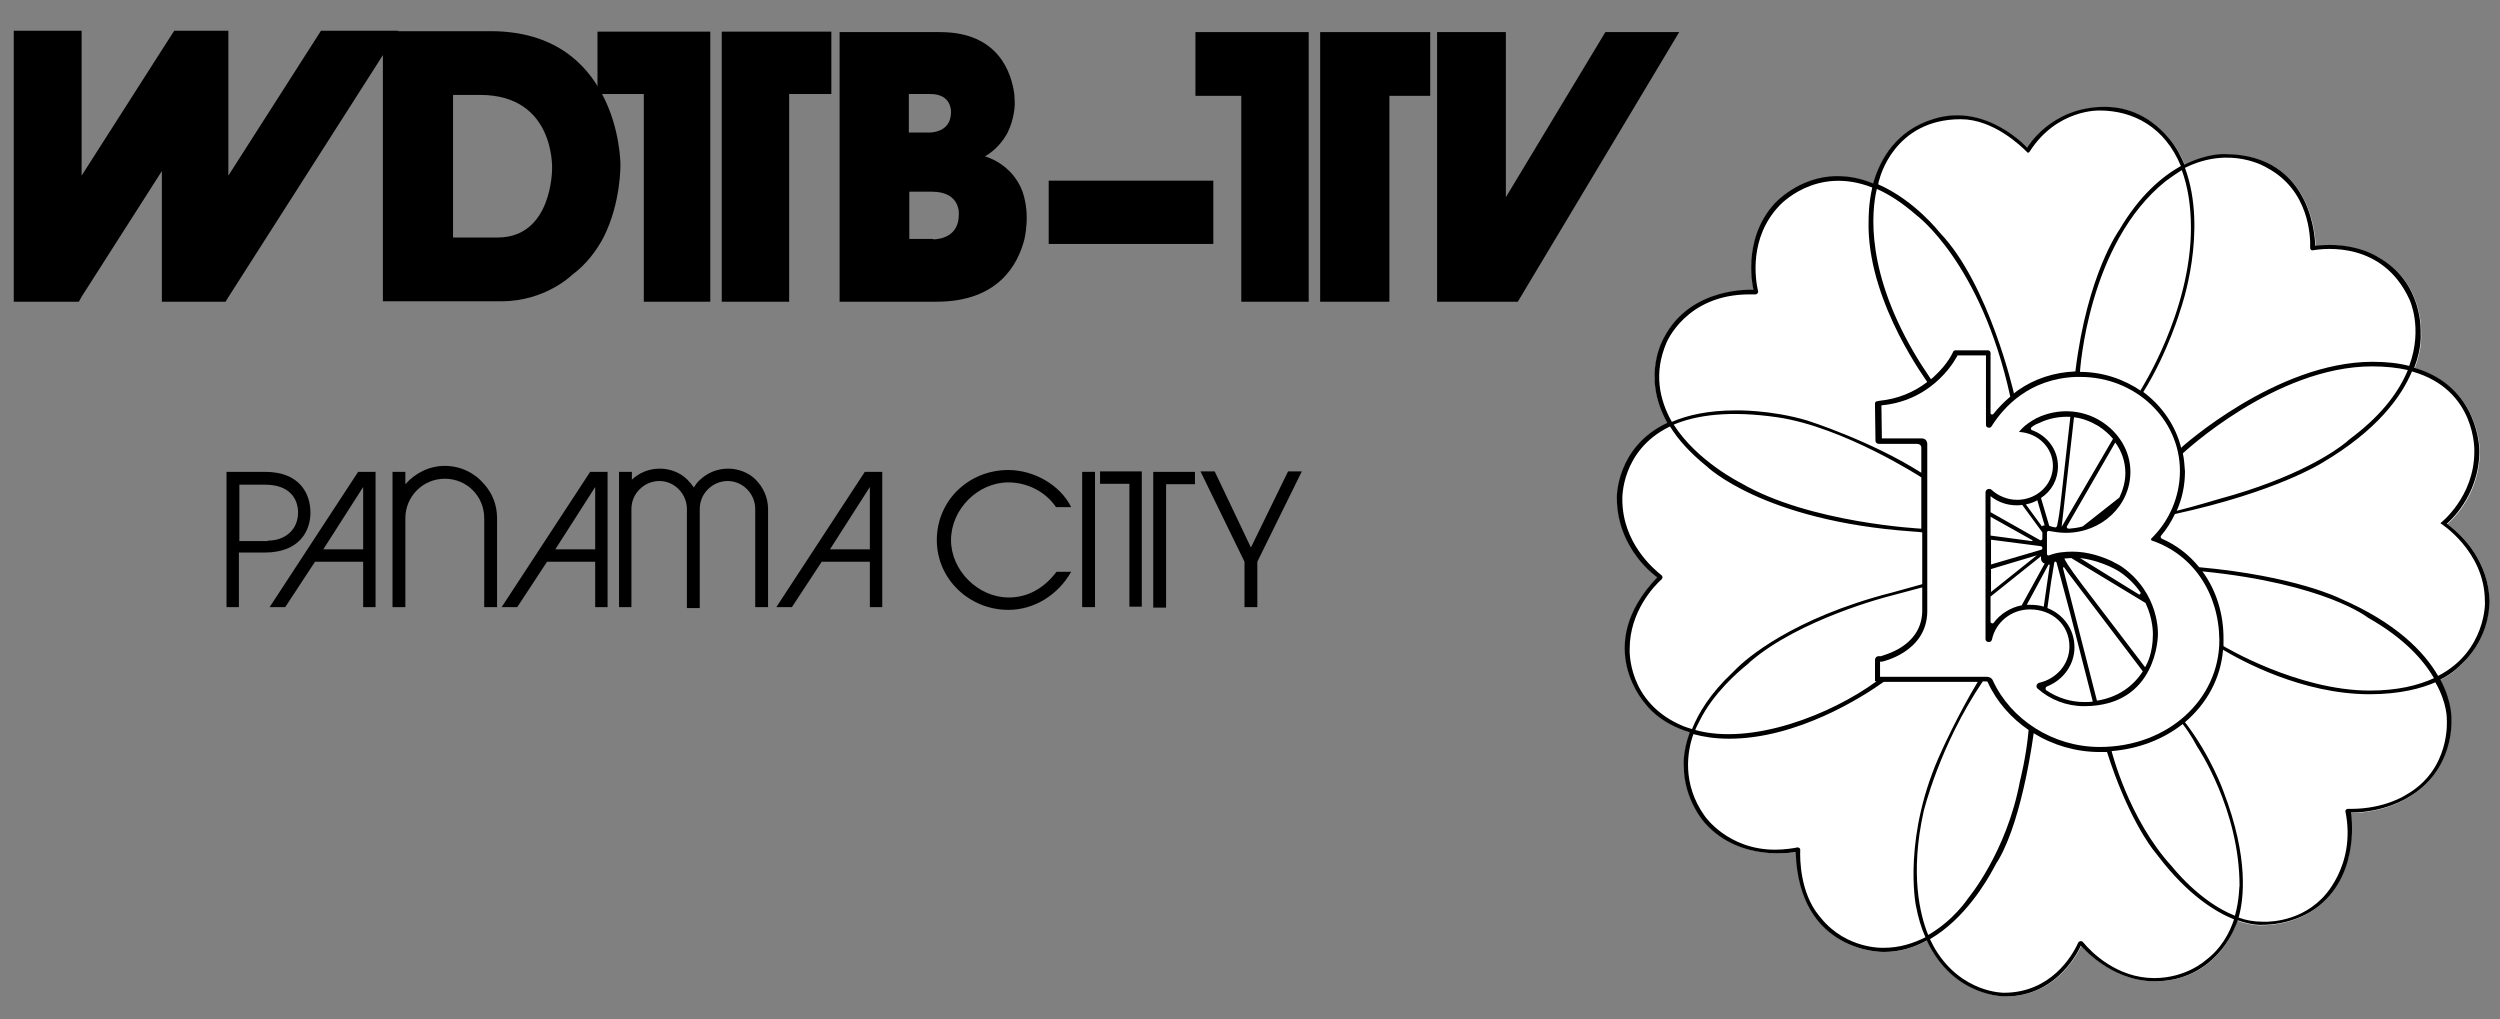
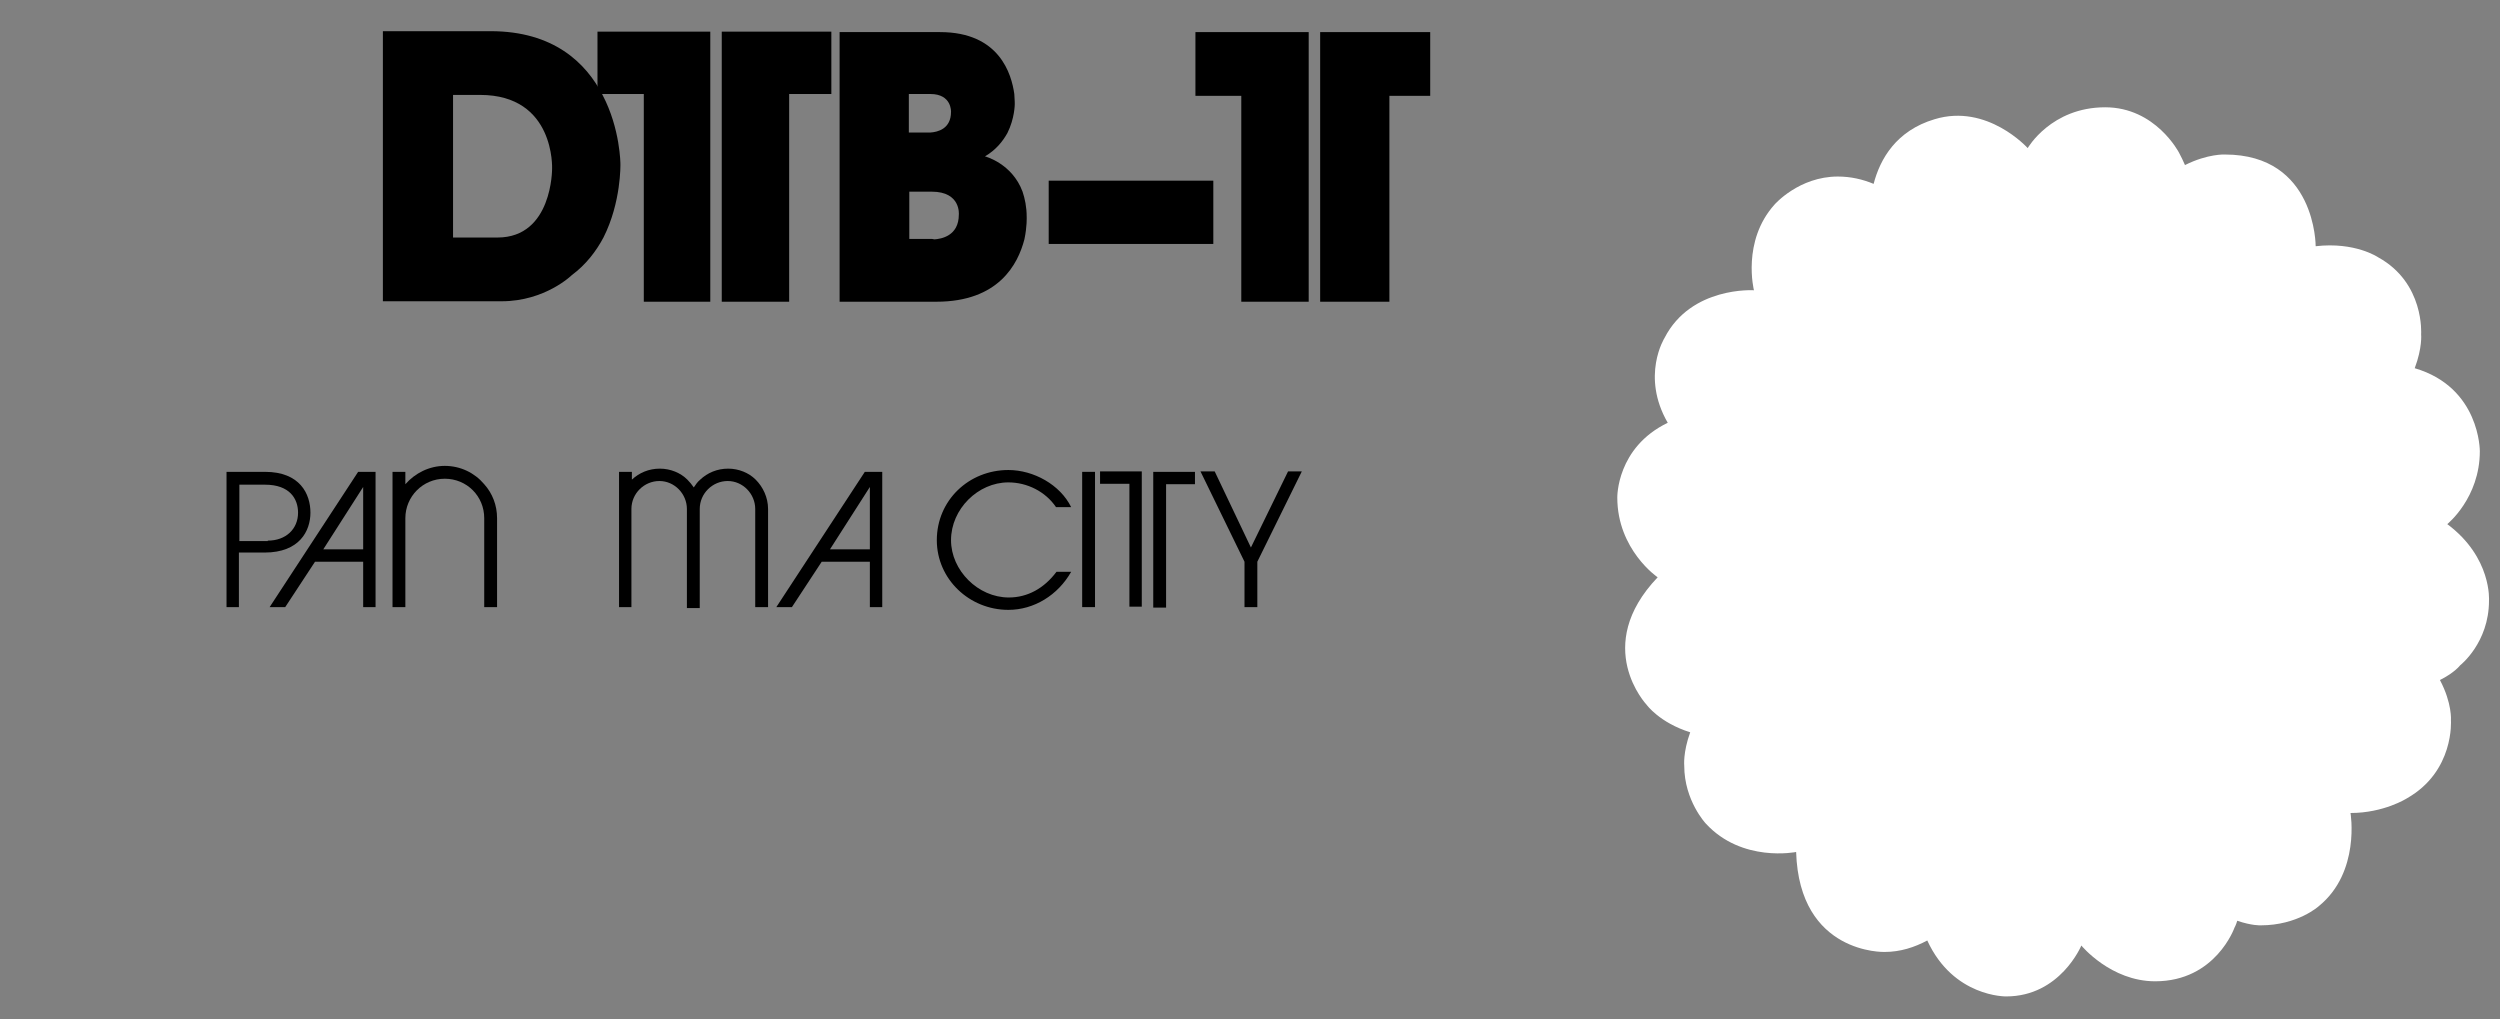
<svg xmlns="http://www.w3.org/2000/svg" version="1.1" id="Layer_1" x="0px" y="0px" viewBox="0 0 545.2 222.3" style="enable-background:new 0 0 545.2 222.3;" xml:space="preserve">
  <rect x="0" y="0" width="545.2" height="222.3" fill="#808080" stroke="none" />
  <style type="text/css">
	.st0{fill:#FFFFFF;}
</style>
  <path class="st0" d="M542.8,131c0,9.2-6.3,14.1-6.3,14.1s-1.2,1.6-4.4,3.2c2.7,5.1,2.4,8.8,2.4,8.8s0.8,11.1-9.6,17  c0,0-5,3.2-12.3,3.2c0,0,2.2,12.9-6.9,20.3c0,0-4.6,4.2-12.7,4.2c0,0-1.9,0.1-5.1-1c-0.3,1-0.6,1.5-0.6,1.5S483.2,214,470,214  c-9.7,0-16.1-7.8-16.1-7.8s-4.6,11.1-16.4,11.1c0,0-11.5,0.2-17.2-12.2c-2.8,1.5-5.9,2.5-9.3,2.5c0,0-18.6,0.6-19.3-21.8  c0,0-11.8,2.4-19.7-6.2c0,0-4.7-5-4.7-12.6c0,0-0.3-2.9,1.3-7.3c-6.7-2.1-9.5-6-9.5-6s-12-12.7,2.4-27.8c0,0-8.8-6-8.8-17.4  c0,0-0.2-10.9,11-16.3C357.8,82,363,73.7,363,73.7c5.8-11.3,19.5-10.4,19.5-10.4s-2.7-10.7,4.5-18.7c0,0,5.3-6.1,13.8-6.1  c2.8,0,5.4,0.6,7.8,1.6c1.4-5.4,4.9-11.6,13.3-14.1c11.5-3.5,20.3,6.3,20.3,6.3s5.1-8.9,16.9-8.9c11,0,16.1,9.9,16.1,9.9  c0.5,0.9,0.9,1.8,1.3,2.7c5-2.5,8.7-2.3,8.7-2.3c19.9,0,19.8,20,19.8,20c8.6-1,13.6,2.4,13.6,2.4c10.2,5.6,9.4,16.8,9.4,16.8  s0.3,2.9-1.4,7.4c14.3,4.2,14.2,18.1,14.2,18.1c0,10.2-7.1,15.9-7.1,15.9C543.5,121.6,542.8,131,542.8,131z" />
-   <path d="M533.6,114.2c0,0,7.1-5.7,7.1-15.9c0,0,0.1-14-14.2-18.1c1.7-4.4,1.4-7.4,1.4-7.4s0.8-11.2-9.4-16.8c0,0-5-3.4-13.6-2.4  c0,0,0.1-20-19.8-20c0,0-3.7-0.2-8.7,2.3c-0.4-0.9-0.8-1.8-1.3-2.7c0,0-5-9.9-16.1-9.9c-11.8,0-16.9,8.9-16.9,8.9s-8.8-9.8-20.3-6.3  c-8.3,2.5-11.8,8.8-13.3,14.1c-2.4-1-5-1.6-7.8-1.6c-8.5,0-13.8,6.1-13.8,6.1c-7.2,8-4.5,18.7-4.5,18.7s-13.6-0.9-19.5,10.4  c0,0-5.1,8.3,0.7,18.6c-11.2,5.3-11,16.3-11,16.3c0,11.4,8.8,17.4,8.8,17.4c-14.4,15.1-2.4,27.8-2.4,27.8s2.8,4,9.5,6  c-1.6,4.4-1.3,7.3-1.3,7.3c0,7.6,4.7,12.6,4.7,12.6c7.8,8.6,19.7,6.2,19.7,6.2c0.7,22.3,19.3,21.8,19.3,21.8c3.4,0,6.6-1,9.3-2.5  c5.8,12.5,17.2,12.2,17.2,12.2c11.8,0,16.4-11.1,16.4-11.1s6.4,7.8,16.1,7.8c13.2,0,17.5-11.8,17.5-11.8s0.3-0.5,0.6-1.5  c3.1,1.1,5.1,1,5.1,1c8.1,0,12.7-4.2,12.7-4.2c9.1-7.4,6.9-20.3,6.9-20.3c7.3,0,12.3-3.2,12.3-3.2c10.4-5.9,9.6-17,9.6-17  s0.3-3.7-2.4-8.8c3.1-1.6,4.4-3.2,4.4-3.2s6.3-5,6.3-14.1C542.8,131,543.5,121.6,533.6,114.2z M494.4,36.6c9.2,4.9,9.5,15,9.4,17.5  c0,0.3,0.3,0.5,0.5,0.5c2.8-0.5,15.3-1.9,21.1,10.6c0,0,3.1,6.2,0,14.6c-2.3-0.6-4.9-0.9-8-0.9c-21,0-41.7,18.7-41.7,18.7l0,0.2  c-1.2-5-4.3-9.4-8.4-12.4l0.1,0.1c5.4-8.6,8.2-18.2,8.2-18.2s6-16.9,0.9-30.7C486.6,31.6,494.4,36.6,494.4,36.6z M476,98.7l0,0.2  c0,0,20.2-19,41.3-19c3,0,5.6,0.3,7.8,0.8c-1.8,4.4-5.3,9.4-11.8,14.4c-0.5,0.4-1.1,0.8-1.6,1.3c-2.3,1.9-10.7,7.8-27.7,12.4  c0,0-5.3,1.6-9.3,2.6c1.2-2.7,1.8-5.6,1.8-8.6C476.4,101.4,476.3,100,476,98.7z M487.4,199.7c-7.7-3-13.7-10.7-13.7-10.7  c-9.5-10.3-13.2-25.2-13.2-25.2l0,0c6-0.5,11.3-2.6,15.5-5.9c0.7,0.9,1.8,2.4,3.2,5c0,0,9.2,13.6,9.2,30.3  C488.3,193.2,488.4,196.1,487.4,199.7z M409.2,148.6c-10,7.3-27.2,14-39.5,10.6c0.3-0.8,0.6-1.3,0.7-1.5c0.1-0.2,0.2-0.4,0.3-0.6  c3-6,8.4-10.6,10-11.9c0.4-0.3,0.7-0.6,1-0.9c10.8-9.3,30-14.2,30-14.2l7.5-2v5.3c-0.1,3.2-1.6,5.8-4.5,7.7c-2,1.3-4,1.8-4.5,2h-0.5  c-0.5,0-0.8,0.4-0.8,0.8v4.3C408.8,148.5,409,148.6,409.2,148.6z M419.1,115.3c0,0-24.5-1.2-39.5-10c0,0-9.5-4.7-14.6-12.7  c5-2.1,12.2-3.1,22.6-1.6c14.4,2.1,31.4,13.1,31.4,13.1V115.3z M466.4,129.6l-12.8-7.9c2.6,0.3,4.8,1.1,6.4,1.8  c1.3,0.6,2.1,1.1,2.1,1.1l0,0l0,0c2.1,1.4,3.6,3,4.7,4.6C466.9,129.5,466.6,129.8,466.4,129.6z M467.9,131.5  c1.7,3.6,1.6,6.7,1.6,6.9c0,3.9-1.2,6.3-1.7,7.1L454,127.4c-3.1-4.1-3.7-5.3-3.8-5.6c0.5,0,1-0.1,1.5-0.1L467.9,131.5z M462.2,108.5  l-8,6.3c-1,0.3-2,0.4-3,0.5c-0.4,0-0.6-0.3-0.4-0.6l10.5-18.2c1.4,1.9,2.2,4.2,2.2,6.7C463.5,105,463,106.8,462.2,108.5z   M449.6,114.9l2.7-23.9c1.8,0.2,3.6,0.9,5.3,1.9c1.2,0.8,2.3,1.7,3.2,2.8L449.6,114.9z M449.3,110.4c-0.3,2.5-0.6,3.8-0.7,4.3  c-0.1,0.2-0.3,0.4-0.5,0.3c-0.5-0.1-0.9-0.2-1.1-0.3c0,0-0.1,0-0.1,0l-1.8-6.1c2.3-1.5,3.7-4,3.7-6.9c0-3.6-2.3-6.7-5.7-7.9  c-0.2-0.1-0.3-0.4-0.1-0.6c0.5-0.4,1-0.7,1.6-0.9c2.2-1.1,4.6-1.5,6.9-1.4L449.3,110.4z M445.9,122.9l-5,9.1  c-2.5,0.5-4.7,1.9-6.1,3.8c-0.2,0.3-0.7,0.1-0.7-0.2v-5.5l11-8.8v0.4C445.1,122.4,445.5,122.8,445.9,122.9z M444.3,109.1l1.6,5.5  c0,0,0,0-0.1,0h-0.1c-0.2,0-0.3,0.1-0.4,0.2l-3.5-4.8C442.8,109.8,443.6,109.5,444.3,109.1z M445.4,116.1v0.1v0.3v1  c0,0.2-0.3,0.4-0.5,0.3l-10.8-6.1v-3.5c1.6,1.3,3.6,2,5.7,2c0.4,0,0.8,0,1.2-0.1L445.4,116.1z M443.2,117.8c0.1,0.1,0.1,0.2-0.1,0.2  l-9-1.2v-4.1L443.2,117.8z M445,119.1c0.2,0,0.4,0.2,0.4,0.4c0,0.2-0.1,0.4-0.3,0.4l-10.9,3.2v-5.4L445,119.1z M444.2,121.1l-10,8  v-5L444.2,121.1z M433.2,148.6c0.1,0,0.3,0.1,0.3,0.2c1.9,4.2,5.1,7.8,8.9,10.4c-0.5,5.8-1.9,11.2-1.9,11.2  c-2.9,15.5-11.3,25.5-11.3,25.5s-3.1,4.8-8.7,8c-1.8-4.4-4-13.4-1-26.9c0,0,3.4-14.3,12.9-28.4H433.2z M442,131.9l4.7-8.7  c0.1-0.2,0.3-0.1,0.3,0.1l-1.3,9c-0.9-0.3-1.9-0.4-3-0.4C442.5,131.9,442.2,131.9,442,131.9z M446.4,149.7c3.6-1.4,6-4.8,6-8.5  c0-4-2.4-7.2-5.9-8.6l0.8-5.7l0.7-4.2c0-0.3,0.4-0.3,0.5,0l2.9,10.8l5,19.5c-0.6,0.1-1.3,0.1-1.9,0.1c-2.9,0-5.8-0.9-8.3-2.6  C446,150.2,446.1,149.8,446.4,149.7z M449.9,123.9c0-0.2,0.2-0.3,0.3-0.1l0.7,1l16.4,21.6c-2.1,3.3-5.5,5.7-10,6.4L449.9,123.9z   M477.8,49.7c0,18.3-11,35.4-11,35.4l0.2,0.2c-3.8-2.6-8.4-4.2-13.4-4.2c0,0,1.7-28,18.7-41.6c1.2-0.9,2.4-1.7,3.5-2.4  C477.1,40.6,477.8,44.8,477.8,49.7z M409.9,39c0,0,3.1-13,17.7-13c7.1,0,13.1,5.8,14.5,7.2c0.1,0.2,0.4,0.1,0.5-0.1  c6-9.4,15.3-9,15.3-9c7.3,0,14.2,3.6,17.7,12.1c-4.1,2.3-9,6.4-13.4,13.9c0,0-7,9.6-9.6,30.9c-4.7,0.2-8.9,1.6-12.5,4.1  c-0.4,0.3-0.7,0.5-1,0.8l0.1-0.1c0,0-5.4-23.9-16.2-35.1c0,0-5.4-7-13.4-10.5C409.7,39.5,409.9,39,409.9,39z M409.3,41.2  c2.7,1.2,5.5,3,8.6,5.7c0,0,14.1,10.3,20.5,39.6l0,0c-1.3,1.1-2.6,2.4-3.7,3.8c-0.2,0.2-0.6,0.1-0.6-0.2V77c0-0.4-0.3-0.6-0.6-0.6  h-7c-0.3,0-0.5,0.1-0.6,0.4l-0.1,0.2c0,0-1.1,2.4-3.7,4.8c-0.3,0.3-0.6,0.6-1,0.9c-1.5-2.2-2.8-4.3-2.8-4.3  C406.8,59.6,408.1,46.2,409.3,41.2z M363.4,74.8c0,0,4.2-10.6,18.1-10.6h1.3c0.4,0,0.7-0.4,0.6-0.7c-0.6-2.6-2-11.6,4.6-18.6  c0,0,7.9-8.9,20.3-4c-0.8,3.5-0.8,6.5-0.8,7.7c0,0.4,0,0.9,0,1.3c0.4,16.8,12.8,33.3,12.8,33.4c-3,2.3-6.5,3.7-10.4,4.1l-0.5,0.1  c-0.3,0-0.5,0.2-0.5,0.5l0,0.6l0.1,7.2l0,0.3c0,0.4,0.3,0.7,0.8,0.7h8.2c0.8,0,1,0.5,1,0.8v5.5c-11-7-24.9-11.4-24.9-11.4  c-8.1-2.4-15.6-2.2-15.6-2.2c-5.9,0-10.4,1-13.9,2.5C361.9,87.2,360.6,81.4,363.4,74.8z M367.2,158.4c-12.5-5.1-11.8-16.9-11.8-16.9  c0-8.1,5.3-13.7,7-15.2c0.2-0.2,0.2-0.6,0-0.8c-1.9-1.5-8.6-7.2-8.6-16.6c0,0-0.4-10.7,10.4-15.9c1.7,2.8,4.3,5.7,8,8.7  c0,0,12.2,11.9,44.8,14.2l1.3,0.1l0,0l0.9,0.1v11.3l-6.5,1.8c-22,5.6-32.1,14.7-34,16.6c-0.3,0.3-0.6,0.6-0.9,0.9  c-4.8,4.5-7.4,8.8-8.8,12.3C368.3,158.8,367.8,158.6,367.2,158.4z M410.8,206.7c0,0-8,0.4-13.6-6.4c-0.2-0.2-0.3-0.4-0.5-0.6  c-4.1-5-4.2-12.3-4.1-14.4c0-0.3-0.3-0.5-0.6-0.5c-0.9,0.2-2.9,0.5-4.9,0.5c-10.3,0-15.3-7.3-15.3-7.3c-5.1-7.1-3.8-14.3-2.5-17.9  c2.2,0.6,4.8,1,7.8,1c14.8,0,29.1-9.1,33.7-12.4h20.5c-4.5,7.5-7.8,14.9-7.8,14.9c-8.7,18.6-5.7,33.8-5.7,33.8c0.5,2.7,1.2,5,2.1,7  C417.3,205.7,414.3,206.7,410.8,206.7z M480.9,209.5c0,0-4.2,3.8-11.1,3.8c-8.1,0-13.7-5.6-15.5-7.8c-0.3-0.4-0.9-0.3-1.1,0.1  c-1.3,2.9-6,10.9-16.2,10.9c0,0-9.1,0.1-14.9-9.4c0,0-0.5-0.8-1.2-2.3c7.6-4.4,12.4-12.7,13.9-15.5c0.3-0.6,0.7-1.3,1.1-1.9  c5.3-9.2,7.6-27.5,7.6-27.5l0,0c4.2,2.6,9.2,4.1,14.4,4.1c0.6,0,1.1,0,1.6,0v0c4.4,13.8,9.4,20.6,10.6,22c0.2,0.3,0.5,0.6,0.7,0.9  c6.3,8.2,12.2,11.9,16.4,13.6C486.2,203.5,484.4,206.9,480.9,209.5z M533.6,157c0,0,0.9,10.9-9,16.4c0,0-4.5,3-11.9,3H512  c-0.3,0-0.6,0.3-0.5,0.6c2.4,12-5.2,19-5.2,19c-5.6,5.6-13,5-13,5c-1.7,0-3.5-0.3-5.1-0.9c1.1-3.9,2.3-12.9-3.3-27.5  c0,0-2.7-7.7-8.4-15.1c4.7-4,7.8-9.5,8.3-15.8c3.7,2.2,17.1,9.7,32,9.7c6.6,0,11.3-1.3,14.3-2.6C533.8,153.5,533.6,157,533.6,157z   M480.3,124.6c26.9,2.7,36.1,10.1,36.1,10.1c7.8,4.4,12.1,9.2,14.4,13.2c-3.5,1.6-8,2.7-14,2.7c-15.8,0-31.9-9.7-31.9-9.7l0,0  c0-0.4,0-0.8,0-1.2C485,133.9,483.3,128.7,480.3,124.6z M531.7,147.4c-3-5.2-9.1-11.6-21.4-16.9c0,0-9.7-4.9-30.7-6.8l0,0  c-2.2-2.7-4.9-4.8-8.1-6.2c-0.3-0.1-0.4-0.5-0.2-0.7c1.2-1.4,2.2-3,3-4.7c22.1-4.8,32-11.1,32-11.1c12.1-7.1,17.4-14.5,19.7-20  c14.2,4,13.6,17.5,13.6,17.5c0,9.9-7.4,15.6-7.4,15.6s9.7,6.1,9.7,17C542,131.2,542.2,142,531.7,147.4z" />
  <path class="st0" d="M469.3,117.9c-0.2-0.1-0.3-0.3-0.1-0.5c3.8-3.7,6.2-9,6.2-14.7c0-11.3-9.7-20.5-21.7-20.5c-0.2,0-0.4,0-0.5,0  c-0.2,0-0.3,0-0.5,0c-10.1,0.4-15.7,6.5-18.4,10.8c-0.3,0.5-1.2,0.3-1.2-0.3v-1.1v-4.1V77.5h-5.1h-1h-0.1c0,0-4.7,9.8-16.6,10.9  l0.1,7.2h8.6c1,0,1.2,0.6,1.3,1.1v36.8c-0.2,8.8-9.9,10.8-9.9,10.8h-0.4v3.3h23.3c0.6,0,1.1,0.3,1.3,0.8  c3.9,8.5,13.1,14.5,23.3,14.5c14.9,0,26.1-10.4,26.1-23.3C483.9,129.3,478.2,120.9,469.3,117.9z M470.6,138.4c0,0,0,15.6-16.1,15.6  c-3.8,0-7.4-1.4-10.1-3.8c-0.5-0.4-0.3-1.1,0.3-1.3c3.6-0.8,6.6-3.9,6.6-7.9c0-4.8-3.8-8.1-8.6-8.1c-4.1,0-7.5,2.8-8.3,6.6  c-0.1,0.3-0.3,0.5-0.6,0.5h-0.2c-0.3,0-0.6-0.3-0.6-0.6v-32c0-0.7,0.8-1,1.3-0.6c1.4,1.3,3.4,2.2,5.6,2.2c4.3,0,7.8-3.3,7.8-7.4  c0-4-3.3-7.2-7.4-7.4l0,0c1.1-1.4,2.5-2.3,3.8-3c4.5-2.2,9.8-2,14,0.6c3.9,2.4,6.5,6.5,6.5,11.1c0,7.4-6.3,13.3-14.1,13.3  c-1.2,0-2.5-0.2-3.6-0.4c-0.2-0.1-0.5,0.1-0.5,0.3v3.2c0,0,0,0.9,0,1.5c0,0.3,0.3,0.4,0.5,0.3c1.5-0.6,3.2-0.8,5.1-0.8  c3.4,0,6.4,1.1,8.4,2c1.4,0.7,2.2,1.2,2.2,1.2C471.1,129.4,470.6,138.4,470.6,138.4z" />
  <g>
-     <polygon points="86.9,6.7 49.8,64.8 49.2,65.8 35.3,65.8 35.3,37.3 17.8,64.7 17.2,65.8 3,65.8 3,6.7 17.8,6.7 17.8,38.3    35.3,10.9 38,6.7 49.8,6.7 49.8,38.3 70,6.7  " />
    <path d="M135.3,35.8c0,0,0-7.7-3.9-15.1c-3.6-7-10.7-13.9-24.4-13.9H83.5v58.9h25.9c9.5,0,15.3-5.7,15.3-5.7   c3.1-2.3,5.3-5.2,6.9-8.2C135.5,44.1,135.3,35.8,135.3,35.8z M98.8,51.8V20.7h5.9c16.4,0,15.7,16.1,15.7,16.1s0.1,15-11.9,15H98.8z   " />
    <polygon points="154.9,6.9 154.9,65.8 140.4,65.8 140.4,20.5 130.3,20.5 130.3,6.9  " />
    <polygon points="181.3,6.9 181.3,20.5 172.1,20.5 172.1,65.8 157.4,65.8 157.4,6.9  " />
    <path d="M223.9,47.3c0-2.2-0.4-4-0.9-5.5c-2.3-6.2-8.2-7.7-8.2-7.7c2.4-1.4,3.9-3.3,4.9-5.1c1.6-3.2,1.6-6.3,1.6-6.3s0-0.9-0.1-2.2   C220.6,16.2,218,7,205,7h-21.9v58.8h21.1c13.6,0,17.8-8.2,19.2-13.6C224,49.4,223.9,47.3,223.9,47.3z M198.2,20.5h4.7   c4.7,0,4.5,3.9,4.5,3.9c0,3.7-2.9,4.4-4.5,4.5c-0.6,0-1,0-1,0h-3.7V20.5z M203.2,52.1h-4.9V41.8h4.9c6.4,0,5.9,5,5.9,5   c0,4.7-3.9,5.3-5.3,5.4C203.3,52.1,203.2,52.1,203.2,52.1z" />
    <g>
      <rect x="228.7" y="39.4" width="35.9" height="13.8" />
      <polygon points="260.7,7 260.7,20.9 270.7,20.9 270.7,65.8 285.4,65.8 285.4,20.9 285.4,7 270.7,7   " />
      <polygon points="288.2,7 287.9,7 287.9,65.8 303,65.8 303,20.9 311.9,20.9 311.9,7 303,7   " />
-       <polygon points="350.1,7 328.4,43 328.4,7 313.4,7 313.4,65.8 331,65.8 366.2,7   " />
    </g>
  </g>
  <path d="M49.4,132.4v-29.5h8.4c7.6,0,9.9,4.8,9.9,8.9c0,4-2.4,8.7-10,8.7h-5.6v11.9H49.4z M58.4,117.9c3.9,0,6.6-2.5,6.6-6.1  c0-3-1.8-6.1-7.2-6.1h-5.6v12.3H58.4z" />
  <path d="M79.2,132.4v-9.9H68.7l-6.5,9.9h-3.4l19.3-29.5h3.8v29.5H79.2z M79.2,106.2L79.2,106.2l-8.7,13.6h8.7V106.2z" />
-   <path d="M129.8,132.4v-9.9h-10.5l-6.5,9.9h-3.4l19.3-29.5h3.8v29.5H129.8z M129.8,106.2L129.8,106.2l-8.7,13.6h8.7V106.2z" />
  <path d="M189.7,132.4v-9.9h-10.5l-6.5,9.9h-3.4l19.3-29.5h3.8v29.5H189.7z M189.7,106.2L189.7,106.2l-8.7,13.6h8.7V106.2z" />
  <path d="M233.6,124.7c-2.9,5.1-8.1,8.3-13.7,8.3c-8.5,0-15.6-6.7-15.6-15.2c0-8.7,7-15.3,15.6-15.3c5.5,0,11.3,3.2,13.7,8.1h-3.3  c-2.3-3.4-6.3-5.4-10.4-5.4c-6.6,0-12.5,5.8-12.5,12.6c0,6.6,5.9,12.5,12.6,12.5c4.1,0,7.7-2,10.4-5.6H233.6z" />
  <path d="M236,132.4v-29.5h2.8v29.5H236z" />
  <path d="M246.3,132.4v-26.9h-6.4v-2.7h9.1v29.5H246.3z M251.5,132.4v-29.5h9.1v2.7h-6.3v26.9H251.5z" />
  <path d="M271.4,132.4v-9.9l-9.6-19.7h3.1l7.9,16.6l8.1-16.6h3l-9.7,19.7v9.9H271.4z" />
  <path d="M108.4,113v19.4h-2.8V113c0-4.8-3.8-8.6-8.6-8.6s-8.6,3.9-8.6,8.6v19.4h-2.8v-29.5h2.8v2.7c2.1-2.4,5.2-4,8.6-4  c3.4,0,6.5,1.5,8.6,4C107.4,107.6,108.4,110.2,108.4,113z" />
  <path d="M167.5,111v21.4h-2.8V111c0-3.3-2.7-6.1-6-6.1c-3.3,0-6.1,2.7-6.1,6.1v21.6h-2.8V111c0-3.3-2.7-6.1-6-6.1  c-3.3,0-6.1,2.7-6.1,6.1v21.4H135v-29.5h2.8v1.7c1.6-1.5,3.7-2.4,6.1-2.4c2.3,0,4.5,0.9,6,2.4c0.5,0.5,1,1.1,1.4,1.7  c0.4-0.6,0.8-1.2,1.4-1.7c1.6-1.5,3.7-2.4,6.1-2.4c2.3,0,4.5,0.9,6,2.4C166.4,106.2,167.5,108.5,167.5,111z" />
</svg>